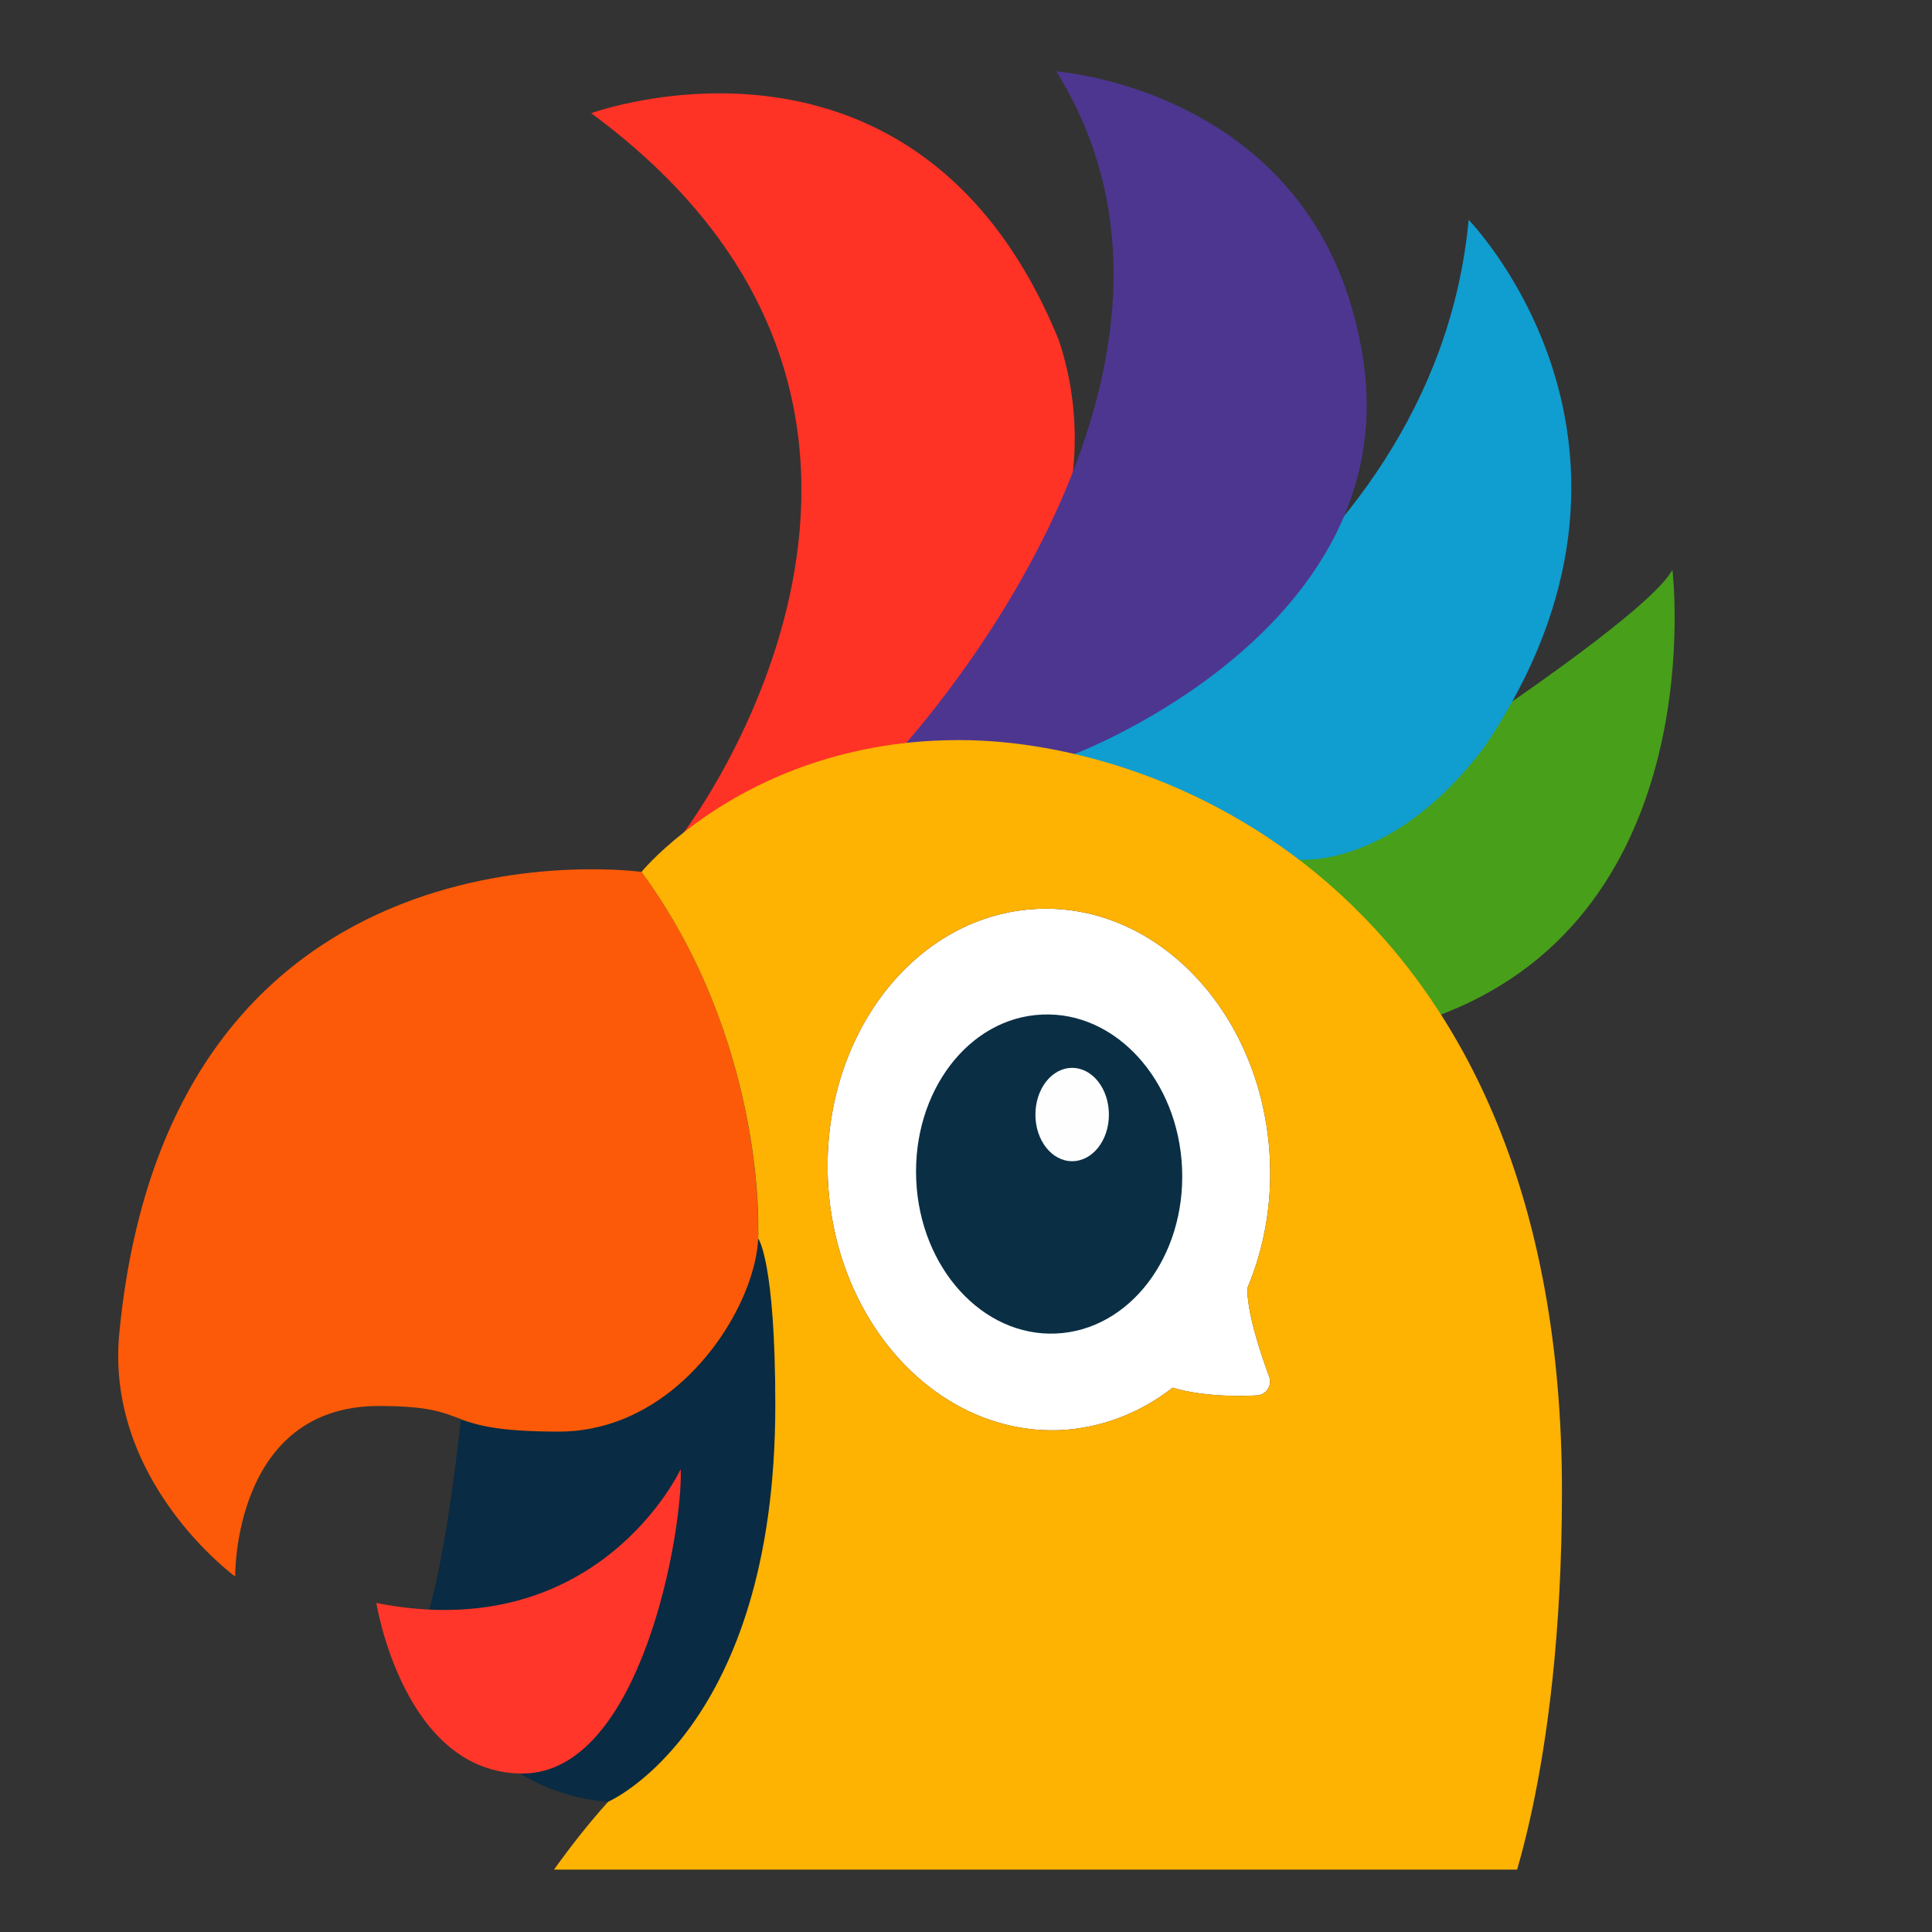
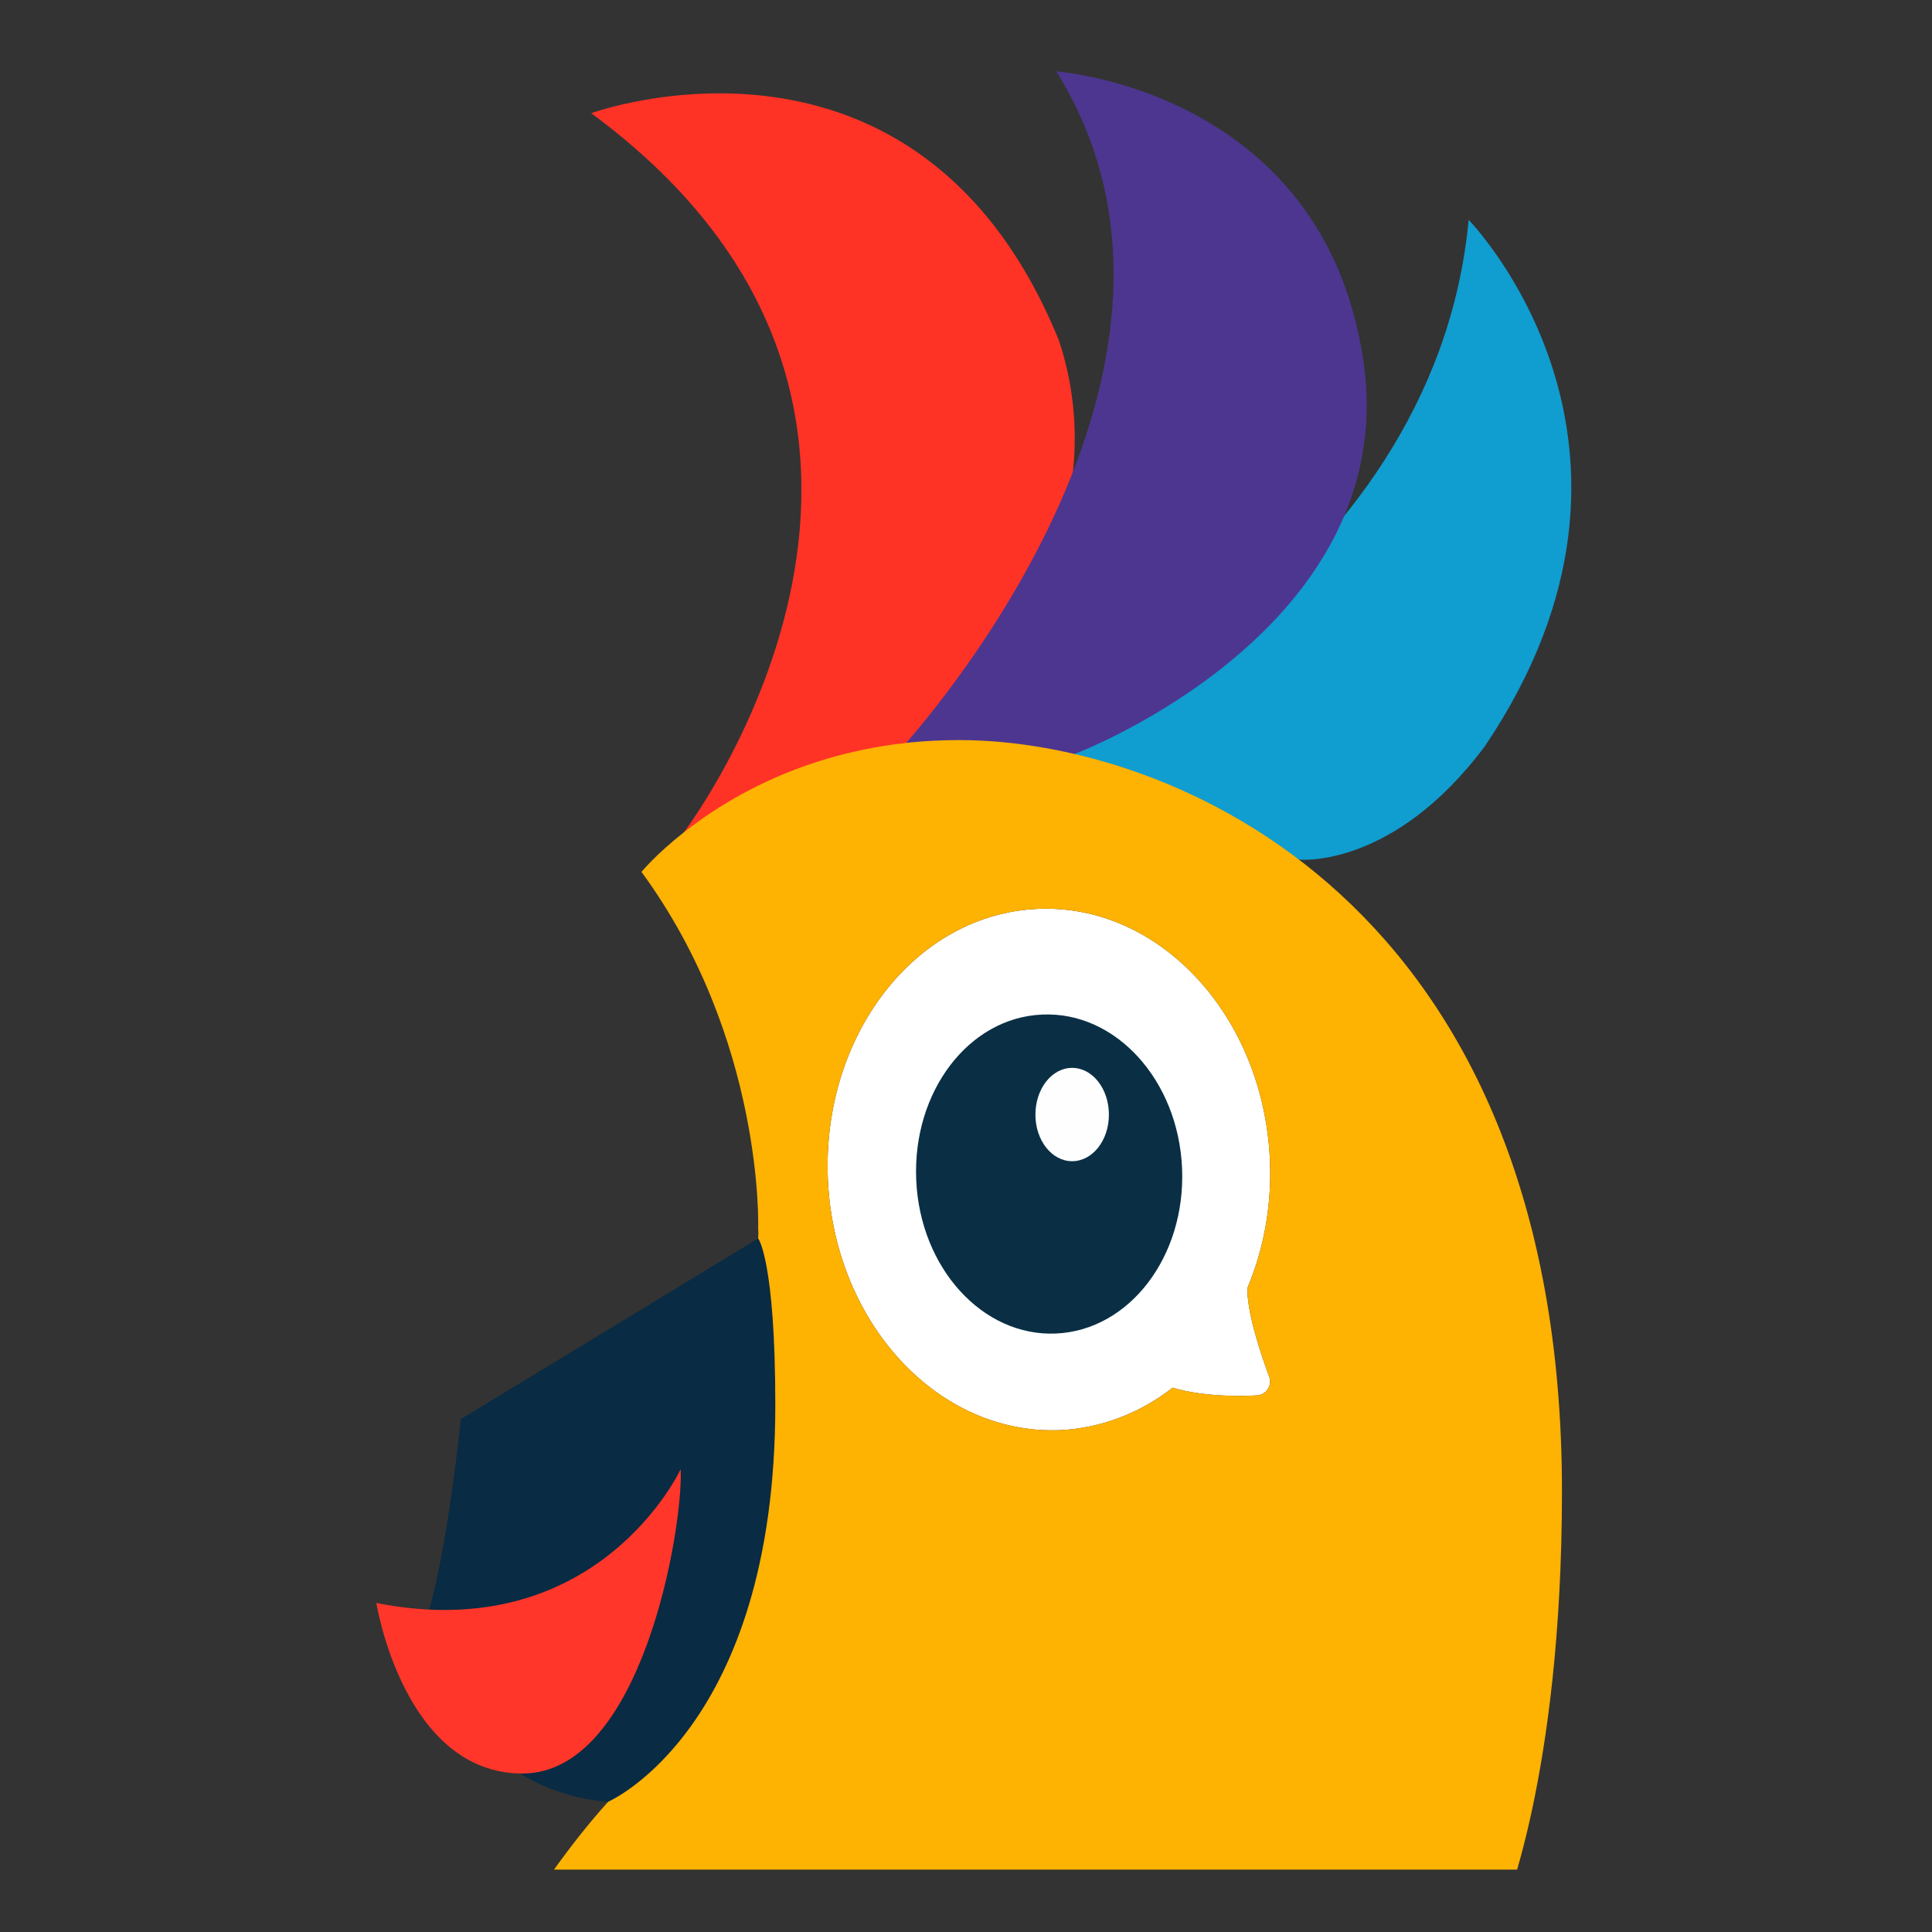
<svg xmlns="http://www.w3.org/2000/svg" width="40" zoomAndPan="magnify" viewBox="0 0 30 30" height="40" preserveAspectRatio="xMidYMid meet" version="1.0">
  <rect x="0" y="0" width="30" height="30" fill="#333333" stroke="none" />
  <defs>
    <clipPath id="d6f2692f2a">
-       <path d="M 19.676 8.844 L 26.035 8.844 L 26.035 15.77 L 19.676 15.77 Z M 19.676 8.844 " clip-rule="nonzero" />
-     </clipPath>
+       </clipPath>
    <clipPath id="e8d338d489">
      <path d="M 19.723 13.352 C 19.723 13.352 25.438 9.816 25.969 8.848 C 25.969 8.848 26.613 14.141 22.375 15.754 Z M 19.723 13.352 " clip-rule="nonzero" />
    </clipPath>
    <clipPath id="1e35b4e4dc">
      <path d="M 0.676 0.844 L 7.035 0.844 L 7.035 7.77 L 0.676 7.77 Z M 0.676 0.844 " clip-rule="nonzero" />
    </clipPath>
    <clipPath id="c61145dfbe">
      <path d="M 0.723 5.352 C 0.723 5.352 6.438 1.816 6.969 0.848 C 6.969 0.848 7.613 6.141 3.375 7.754 Z M 0.723 5.352 " clip-rule="nonzero" />
    </clipPath>
    <clipPath id="2ef45831e5">
      <rect x="0" width="8" y="0" height="8" />
    </clipPath>
    <clipPath id="471fac5c2c">
      <path d="M 9.145 1.441 L 16.688 1.441 L 16.688 12.969 L 9.145 12.969 Z M 9.145 1.441 " clip-rule="nonzero" />
    </clipPath>
    <clipPath id="a746c777ef">
      <path d="M 10.617 12.926 C 10.684 12.836 15.52 6.43 9.18 1.758 C 9.18 1.758 14.246 -0.094 16.441 5.281 C 17.184 7.512 16.207 9.922 14.152 11.527 Z M 10.617 12.926 " clip-rule="nonzero" />
    </clipPath>
    <clipPath id="28389801aa">
      <path d="M 0.145 0.441 L 7.688 0.441 L 7.688 11.969 L 0.145 11.969 Z M 0.145 0.441 " clip-rule="nonzero" />
    </clipPath>
    <clipPath id="88943937a3">
      <path d="M 1.617 11.926 C 1.684 11.836 6.52 5.43 0.18 0.758 C 0.18 0.758 5.246 -1.094 7.441 4.281 C 8.184 6.512 7.207 8.922 5.152 10.527 Z M 1.617 11.926 " clip-rule="nonzero" />
    </clipPath>
    <clipPath id="86f76dce4d">
      <rect x="0" width="8" y="0" height="12" />
    </clipPath>
    <clipPath id="8a18d7ed2f">
      <path d="M 15.883 3.387 L 24.422 3.387 L 24.422 13.398 L 15.883 13.398 Z M 15.883 3.387 " clip-rule="nonzero" />
    </clipPath>
    <clipPath id="87badaaebe">
      <path d="M 15.926 11.707 C 15.926 11.707 22.266 9.172 22.805 3.414 C 22.805 3.414 26.219 6.902 23.055 11.59 C 21.625 13.5 20.172 13.348 20.172 13.348 Z M 15.926 11.707 " clip-rule="nonzero" />
    </clipPath>
    <clipPath id="f4ab9c0b54">
      <path d="M 0.883 0.387 L 9.422 0.387 L 9.422 10.398 L 0.883 10.398 Z M 0.883 0.387 " clip-rule="nonzero" />
    </clipPath>
    <clipPath id="cd443e3745">
      <path d="M 0.926 8.707 C 0.926 8.707 7.266 6.172 7.805 0.414 C 7.805 0.414 11.219 3.902 8.055 8.59 C 6.625 10.5 5.172 10.348 5.172 10.348 Z M 0.926 8.707 " clip-rule="nonzero" />
    </clipPath>
    <clipPath id="cde70d150d">
      <rect x="0" width="10" y="0" height="11" />
    </clipPath>
    <clipPath id="0fb9b66d05">
      <path d="M 6.582 19.188 L 12.039 19.188 L 12.039 28 L 6.582 28 Z M 6.582 19.188 " clip-rule="nonzero" />
    </clipPath>
    <clipPath id="3dae6a4c1d">
      <path d="M 12.039 21.82 C 12.039 26.852 9.445 27.977 9.445 27.977 C 8.93 27.941 8.469 27.777 8.074 27.539 C 7.016 26.895 6.457 25.707 6.664 24.992 C 6.949 24.02 7.152 22.086 7.156 22.039 L 7.156 22.035 L 9.711 20.484 L 11.773 19.23 C 11.773 19.23 12.039 19.57 12.039 21.82 " clip-rule="nonzero" />
    </clipPath>
    <clipPath id="c85e8a42b4">
      <path d="M 0.582 0.188 L 6.039 0.188 L 6.039 9 L 0.582 9 Z M 0.582 0.188 " clip-rule="nonzero" />
    </clipPath>
    <clipPath id="15c55b5420">
      <path d="M 6.039 2.82 C 6.039 7.852 3.445 8.977 3.445 8.977 C 2.93 8.941 2.469 8.777 2.074 8.539 C 1.016 7.895 0.457 6.707 0.664 5.992 C 0.949 5.02 1.152 3.086 1.156 3.039 L 1.156 3.035 L 3.711 1.484 L 5.773 0.23 C 5.773 0.23 6.039 0.57 6.039 2.82 " clip-rule="nonzero" />
    </clipPath>
    <clipPath id="3a921488f9">
      <rect x="0" width="7" y="0" height="9" />
    </clipPath>
    <clipPath id="ceb152c83d">
      <path d="M 1.836 13.492 L 11.801 13.492 L 11.801 24.5 L 1.836 24.5 Z M 1.836 13.492 " clip-rule="nonzero" />
    </clipPath>
    <clipPath id="63014b3595">
      <path d="M 11.773 19.23 C 11.734 20.121 10.934 21.539 9.656 22.043 C 9.355 22.16 9.031 22.23 8.684 22.23 C 7.742 22.23 7.422 22.133 7.156 22.039 L 7.156 22.035 C 6.883 21.934 6.672 21.832 5.883 21.832 C 3.613 21.832 3.652 24.48 3.652 24.48 C 3.652 24.48 1.594 22.984 1.859 20.637 C 2.68 12.52 9.961 13.539 9.961 13.539 C 11.867 16.141 11.77 19.066 11.77 19.066 C 11.773 19.121 11.777 19.172 11.773 19.23 " clip-rule="nonzero" />
    </clipPath>
    <clipPath id="88b2f4e9e2">
      <path d="M 0.836 0.492 L 10.801 0.492 L 10.801 11.5 L 0.836 11.5 Z M 0.836 0.492 " clip-rule="nonzero" />
    </clipPath>
    <clipPath id="2ec9cb45b8">
      <path d="M 10.773 6.23 C 10.734 7.121 9.934 8.539 8.656 9.043 C 8.355 9.16 8.031 9.23 7.684 9.23 C 6.742 9.23 6.422 9.133 6.156 9.039 L 6.156 9.035 C 5.883 8.934 5.672 8.832 4.883 8.832 C 2.613 8.832 2.652 11.48 2.652 11.48 C 2.652 11.48 0.594 9.984 0.859 7.637 C 1.68 -0.48 8.961 0.539 8.961 0.539 C 10.867 3.141 10.77 6.066 10.77 6.066 C 10.773 6.121 10.777 6.172 10.773 6.23 " clip-rule="nonzero" />
    </clipPath>
    <clipPath id="d9b6248c9d">
      <rect x="0" width="11" y="0" height="12" />
    </clipPath>
    <clipPath id="8e2ac6a1ba">
      <path d="M 5.824 22.793 L 10.613 22.793 L 10.613 27.586 L 5.824 27.586 Z M 5.824 22.793 " clip-rule="nonzero" />
    </clipPath>
    <clipPath id="05765882b4">
      <path d="M 10.57 22.812 C 10.57 22.812 9.293 25.574 5.844 24.891 C 5.844 24.891 6.266 27.539 8.113 27.539 C 9.961 27.539 10.609 23.746 10.57 22.812 " clip-rule="nonzero" />
    </clipPath>
    <clipPath id="6d695f93d4">
      <path d="M 0.824 0.793 L 5.613 0.793 L 5.613 5.586 L 0.824 5.586 Z M 0.824 0.793 " clip-rule="nonzero" />
    </clipPath>
    <clipPath id="5aa756f805">
      <path d="M 5.57 0.812 C 5.57 0.812 4.293 3.574 0.844 2.891 C 0.844 2.891 1.266 5.539 3.113 5.539 C 4.961 5.539 5.609 1.746 5.57 0.812 " clip-rule="nonzero" />
    </clipPath>
    <clipPath id="6b59bee144">
      <rect x="0" width="6" y="0" height="6" />
    </clipPath>
    <clipPath id="2cc9d208eb">
      <path d="M 12.844 14.109 L 19.727 14.109 L 19.727 22.223 L 12.844 22.223 Z M 12.844 14.109 " clip-rule="nonzero" />
    </clipPath>
    <clipPath id="184ac11307">
      <path d="M 19.707 21.375 C 19.758 21.512 19.664 21.66 19.516 21.668 C 18.664 21.711 18.211 21.547 18.211 21.547 C 17.707 21.938 17.109 22.176 16.461 22.207 C 14.566 22.285 12.953 20.543 12.855 18.309 C 12.762 16.07 14.219 14.195 16.113 14.113 C 18.008 14.031 19.621 15.777 19.719 18.012 C 19.75 18.727 19.621 19.402 19.371 19.996 C 19.355 20.348 19.57 21.008 19.707 21.375 " clip-rule="nonzero" />
    </clipPath>
    <clipPath id="8e7a2b0c6f">
      <path d="M 0.844 0.109 L 7.727 0.109 L 7.727 8.223 L 0.844 8.223 Z M 0.844 0.109 " clip-rule="nonzero" />
    </clipPath>
    <clipPath id="156b1d4d9e">
      <path d="M 7.707 7.375 C 7.758 7.512 7.664 7.66 7.516 7.668 C 6.664 7.711 6.211 7.547 6.211 7.547 C 5.707 7.938 5.109 8.176 4.461 8.207 C 2.566 8.285 0.953 6.543 0.855 4.309 C 0.762 2.07 2.219 0.195 4.113 0.113 C 6.008 0.031 7.621 1.777 7.719 4.012 C 7.75 4.727 7.621 5.402 7.371 5.996 C 7.355 6.348 7.57 7.008 7.707 7.375 " clip-rule="nonzero" />
    </clipPath>
    <clipPath id="9f8068e918">
      <rect x="0" width="8" y="0" height="9" />
    </clipPath>
    <clipPath id="d299b0a69a">
      <path d="M 25.465 28.629 L 29.516 28.629 L 29.516 29.031 L 25.465 29.031 Z M 25.465 28.629 " clip-rule="nonzero" />
    </clipPath>
    <clipPath id="0681e650cf">
      <path d="M 25.48 32.805 C 25.48 32.805 29.09 32.484 29.711 28.668 C 29.711 28.668 32.051 31.266 29.43 34.684 C 29.43 34.684 30.551 34.91 31.16 34.453 C 31.16 34.453 30.395 38.379 25.902 37.605 " clip-rule="nonzero" />
    </clipPath>
    <clipPath id="60120eebdb">
      <path d="M 0.465 0.629 L 4.516 0.629 L 4.516 1.031 L 0.465 1.031 Z M 0.465 0.629 " clip-rule="nonzero" />
    </clipPath>
    <clipPath id="8f4cf73c98">
      <path d="M 0.48 4.805 C 0.48 4.805 4.09 4.484 4.711 0.668 C 4.711 0.668 7.051 3.266 4.43 6.684 C 4.43 6.684 5.551 6.91 6.16 6.453 C 6.16 6.453 5.395 10.379 0.902 9.605 " clip-rule="nonzero" />
    </clipPath>
    <clipPath id="8db5327dc1">
      <rect x="0" width="5" y="0" height="2" />
    </clipPath>
    <clipPath id="adc19c8ac4">
      <path d="M 13.891 1.109 L 21.242 1.109 L 21.242 11.738 L 13.891 11.738 Z M 13.891 1.109 " clip-rule="nonzero" />
    </clipPath>
    <clipPath id="a3d632ff5e">
      <path d="M 13.918 11.707 C 13.918 11.707 19.383 5.891 16.402 1.109 C 16.402 1.109 20.539 1.395 21.168 5.586 C 21.797 9.781 16.688 11.707 16.688 11.707 Z M 13.918 11.707 " clip-rule="nonzero" />
    </clipPath>
    <clipPath id="654c9e0fa9">
      <path d="M 0.891 0.109 L 8.242 0.109 L 8.242 10.738 L 0.891 10.738 Z M 0.891 0.109 " clip-rule="nonzero" />
    </clipPath>
    <clipPath id="f1694d987d">
      <path d="M 0.918 10.707 C 0.918 10.707 6.383 4.891 3.402 0.109 C 3.402 0.109 7.539 0.395 8.168 4.586 C 8.797 8.781 3.688 10.707 3.688 10.707 Z M 0.918 10.707 " clip-rule="nonzero" />
    </clipPath>
    <clipPath id="48bcfcc3ec">
      <rect x="0" width="9" y="0" height="11" />
    </clipPath>
    <clipPath id="ddde2de607">
      <path d="M 6.582 11.453 L 25.988 11.453 L 25.988 29.031 L 6.582 29.031 Z M 6.582 11.453 " clip-rule="nonzero" />
    </clipPath>
    <clipPath id="5ed100c2af">
      <path d="M 19.707 21.375 C 19.758 21.512 19.664 21.66 19.516 21.668 C 18.664 21.711 18.211 21.547 18.211 21.547 C 17.707 21.938 17.109 22.176 16.461 22.207 C 14.566 22.285 12.953 20.543 12.855 18.309 C 12.762 16.07 14.219 14.195 16.113 14.113 C 18.008 14.031 19.621 15.777 19.719 18.012 C 19.75 18.727 19.621 19.402 19.371 19.996 C 19.355 20.348 19.57 21.008 19.707 21.375 M 23.32 29.73 C 23.32 29.73 24.254 27.613 24.254 23.156 C 24.254 13.969 18.176 11.492 14.898 11.492 C 14.637 11.492 14.391 11.504 14.152 11.527 C 12.465 11.695 11.285 12.398 10.617 12.926 C 10.18 13.27 9.961 13.539 9.961 13.539 C 11.867 16.141 11.773 19.066 11.773 19.066 C 11.777 19.121 11.777 19.172 11.773 19.23 C 11.773 19.23 12.039 19.57 12.039 21.82 C 12.039 26.852 9.445 27.977 9.445 27.977 C 9.445 27.977 6.621 30.98 6.621 34.312 C 6.621 36.18 7.535 38.172 9.152 39.559 C 9.93 40.223 10.867 40.746 11.945 41.051 C 12.621 41.242 13.352 41.352 14.133 41.352 L 14.188 43.457 C 14.188 43.457 12.312 43.586 12.281 45.453 L 15.965 45.453 C 15.965 45.453 16.93 43.535 17.211 41.453 C 17.211 41.453 17.695 41.492 18.395 41.414 C 19.066 41.336 19.93 41.152 20.742 40.715 C 20.742 40.715 20.738 40.715 20.73 40.711 C 20.723 40.703 20.703 40.691 20.676 40.676 C 20.359 40.461 19.047 39.383 19.879 36.422 C 19.879 36.422 19.762 39.539 21.98 40.609 C 22.125 40.68 22.277 40.742 22.445 40.793 L 22.531 43.469 C 22.531 43.469 20.465 43.457 20.234 45.453 L 24.371 45.453 C 24.371 45.453 24.523 44.195 24.711 43.09 C 24.902 41.984 25.969 40.156 25.969 35.809 C 25.969 31.465 23.32 29.73 23.32 29.73 " clip-rule="nonzero" />
    </clipPath>
    <clipPath id="5611c77af3">
      <path d="M 0.582 0.453 L 19.988 0.453 L 19.988 18.031 L 0.582 18.031 Z M 0.582 0.453 " clip-rule="nonzero" />
    </clipPath>
    <clipPath id="00aca83cc3">
      <path d="M 13.707 10.375 C 13.758 10.512 13.664 10.66 13.516 10.668 C 12.664 10.711 12.211 10.547 12.211 10.547 C 11.707 10.938 11.109 11.176 10.461 11.207 C 8.566 11.285 6.953 9.543 6.855 7.309 C 6.762 5.07 8.219 3.195 10.113 3.113 C 12.008 3.031 13.621 4.777 13.719 7.012 C 13.75 7.727 13.621 8.402 13.371 8.996 C 13.355 9.348 13.57 10.008 13.707 10.375 M 17.32 18.73 C 17.32 18.73 18.254 16.613 18.254 12.156 C 18.254 2.969 12.176 0.492 8.898 0.492 C 8.637 0.492 8.391 0.504 8.152 0.527 C 6.465 0.695 5.285 1.398 4.617 1.926 C 4.18 2.27 3.961 2.539 3.961 2.539 C 5.867 5.141 5.773 8.066 5.773 8.066 C 5.777 8.121 5.777 8.172 5.773 8.23 C 5.773 8.23 6.039 8.57 6.039 10.82 C 6.039 15.852 3.445 16.977 3.445 16.977 C 3.445 16.977 0.621 19.98 0.621 23.312 C 0.621 25.18 1.535 27.172 3.152 28.559 C 3.93 29.223 4.867 29.746 5.945 30.051 C 6.621 30.242 7.352 30.352 8.133 30.352 L 8.188 32.457 C 8.188 32.457 6.312 32.586 6.281 34.453 L 9.965 34.453 C 9.965 34.453 10.93 32.535 11.211 30.453 C 11.211 30.453 11.695 30.492 12.395 30.414 C 13.066 30.336 13.93 30.152 14.742 29.715 C 14.742 29.715 14.738 29.715 14.73 29.711 C 14.723 29.703 14.703 29.691 14.676 29.676 C 14.359 29.461 13.047 28.383 13.879 25.422 C 13.879 25.422 13.762 28.539 15.98 29.609 C 16.125 29.68 16.277 29.742 16.445 29.793 L 16.531 32.469 C 16.531 32.469 14.465 32.457 14.234 34.453 L 18.371 34.453 C 18.371 34.453 18.523 33.195 18.711 32.09 C 18.902 30.984 19.969 29.156 19.969 24.809 C 19.969 20.465 17.32 18.73 17.32 18.73 " clip-rule="nonzero" />
    </clipPath>
    <clipPath id="a74973d152">
      <rect x="0" width="20" y="0" height="19" />
    </clipPath>
    <clipPath id="7285eb4922">
      <path d="M 14.223 15.723 L 18.395 15.723 L 18.395 20.75 L 14.223 20.75 Z M 14.223 15.723 " clip-rule="nonzero" />
    </clipPath>
    <clipPath id="3c92e29b26">
      <path d="M 18.355 18.141 C 18.414 19.508 17.539 20.656 16.398 20.707 C 15.258 20.758 14.285 19.688 14.227 18.32 C 14.168 16.949 15.043 15.801 16.184 15.754 C 17.324 15.703 18.297 16.773 18.355 18.141 " clip-rule="nonzero" />
    </clipPath>
    <clipPath id="969c67ce7c">
      <path d="M 0.223 0.723 L 4.395 0.723 L 4.395 5.75 L 0.223 5.75 Z M 0.223 0.723 " clip-rule="nonzero" />
    </clipPath>
    <clipPath id="0128db25ed">
      <path d="M 4.355 3.141 C 4.414 4.508 3.539 5.656 2.398 5.707 C 1.258 5.758 0.285 4.688 0.227 3.32 C 0.168 1.949 1.043 0.801 2.184 0.754 C 3.324 0.703 4.297 1.773 4.355 3.141 " clip-rule="nonzero" />
    </clipPath>
    <clipPath id="266585433b">
      <rect x="0" width="5" y="0" height="6" />
    </clipPath>
    <clipPath id="79fa9f109c">
      <path d="M 16.07 16.578 L 17.258 16.578 L 17.258 18.047 L 16.07 18.047 Z M 16.07 16.578 " clip-rule="nonzero" />
    </clipPath>
    <clipPath id="0bf3906d7b">
      <path d="M 17.219 17.309 C 17.219 17.707 16.965 18.031 16.648 18.031 C 16.332 18.031 16.078 17.707 16.078 17.309 C 16.078 16.906 16.332 16.582 16.648 16.582 C 16.965 16.582 17.219 16.906 17.219 17.309 " clip-rule="nonzero" />
    </clipPath>
    <clipPath id="acd18df1f4">
      <path d="M 0.07 0.578 L 1.258 0.578 L 1.258 2.047 L 0.07 2.047 Z M 0.07 0.578 " clip-rule="nonzero" />
    </clipPath>
    <clipPath id="1c0a446f75">
      <path d="M 1.219 1.309 C 1.219 1.707 0.965 2.031 0.648 2.031 C 0.332 2.031 0.078 1.707 0.078 1.309 C 0.078 0.906 0.332 0.582 0.648 0.582 C 0.965 0.582 1.219 0.906 1.219 1.309 " clip-rule="nonzero" />
    </clipPath>
    <clipPath id="2d7b6a2206">
      <rect x="0" width="2" y="0" height="3" />
    </clipPath>
  </defs>
  <g clip-path="url(#d6f2692f2a)">
    <g clip-path="url(#e8d338d489)">
      <g transform="matrix(1, 0, 0, 1, 19, 8)">
        <g clip-path="url(#2ef45831e5)">
          <g clip-path="url(#1e35b4e4dc)">
            <g clip-path="url(#c61145dfbe)">
              <rect x="-25.6" width="43.2" fill="#489f1a" height="43.2" y="-14.6" fill-opacity="1" />
            </g>
          </g>
        </g>
      </g>
    </g>
  </g>
  <g clip-path="url(#471fac5c2c)">
    <g clip-path="url(#a746c777ef)">
      <g transform="matrix(1, 0, 0, 1, 9, 1)">
        <g clip-path="url(#86f76dce4d)">
          <g clip-path="url(#28389801aa)">
            <g clip-path="url(#88943937a3)">
              <rect x="-15.6" width="43.2" fill="#ff3226" height="43.2" y="-7.6" fill-opacity="1" />
            </g>
          </g>
        </g>
      </g>
    </g>
  </g>
  <g clip-path="url(#8a18d7ed2f)">
    <g clip-path="url(#87badaaebe)">
      <g transform="matrix(1, 0, 0, 1, 15, 3)">
        <g clip-path="url(#cde70d150d)">
          <g clip-path="url(#f4ab9c0b54)">
            <g clip-path="url(#cd443e3745)">
              <rect x="-21.6" width="43.2" fill="#109dd0" height="43.2" y="-9.6" fill-opacity="1" />
            </g>
          </g>
        </g>
      </g>
    </g>
  </g>
  <g clip-path="url(#0fb9b66d05)">
    <g clip-path="url(#3dae6a4c1d)">
      <g transform="matrix(1, 0, 0, 1, 6, 19)">
        <g clip-path="url(#3a921488f9)">
          <g clip-path="url(#c85e8a42b4)">
            <g clip-path="url(#15c55b5420)">
              <rect x="-12.6" width="43.2" fill="#092b43" height="43.2" y="-25.6" fill-opacity="1" />
            </g>
          </g>
        </g>
      </g>
    </g>
  </g>
  <g clip-path="url(#ceb152c83d)">
    <g clip-path="url(#63014b3595)">
      <g transform="matrix(1, 0, 0, 1, 1, 13)">
        <g clip-path="url(#d9b6248c9d)">
          <g clip-path="url(#88b2f4e9e2)">
            <g clip-path="url(#2ec9cb45b8)">
-               <path fill="#fc5a08" d="M 0.602 -12.129 L 30.398 -12.129 L 30.398 32.711 L 0.602 32.711 Z M 0.602 -12.129 " fill-opacity="1" fill-rule="nonzero" />
-             </g>
+               </g>
          </g>
        </g>
      </g>
    </g>
  </g>
  <g clip-path="url(#8e2ac6a1ba)">
    <g clip-path="url(#05765882b4)">
      <g transform="matrix(1, 0, 0, 1, 5, 22)">
        <g clip-path="url(#6b59bee144)">
          <g clip-path="url(#6d695f93d4)">
            <g clip-path="url(#5aa756f805)">
              <rect x="-11.6" width="43.2" fill="#ff3629" height="43.2" y="-28.6" fill-opacity="1" />
            </g>
          </g>
        </g>
      </g>
    </g>
  </g>
  <g clip-path="url(#2cc9d208eb)">
    <g clip-path="url(#184ac11307)">
      <g transform="matrix(1, 0, 0, 1, 12, 14)">
        <g clip-path="url(#9f8068e918)">
          <g clip-path="url(#8e7a2b0c6f)">
            <g clip-path="url(#156b1d4d9e)">
              <rect x="-18.6" width="43.2" fill="#ffffff" height="43.2" y="-20.6" fill-opacity="1" />
            </g>
          </g>
        </g>
      </g>
    </g>
  </g>
  <g clip-path="url(#d299b0a69a)">
    <g clip-path="url(#0681e650cf)">
      <g transform="matrix(1, 0, 0, 1, 25, 28)">
        <g clip-path="url(#8db5327dc1)">
          <g clip-path="url(#60120eebdb)">
            <g clip-path="url(#8f4cf73c98)">
              <rect x="-31.6" width="43.2" fill="#0f3d59" height="43.2" y="-34.6" fill-opacity="1" />
            </g>
          </g>
        </g>
      </g>
    </g>
  </g>
  <g clip-path="url(#adc19c8ac4)">
    <g clip-path="url(#a3d632ff5e)">
      <g transform="matrix(1, 0, 0, 1, 13, 1)">
        <g clip-path="url(#48bcfcc3ec)">
          <g clip-path="url(#654c9e0fa9)">
            <g clip-path="url(#f1694d987d)">
              <rect x="-19.6" width="43.2" fill="#4d3690" height="43.2" y="-7.6" fill-opacity="1" />
            </g>
          </g>
        </g>
      </g>
    </g>
  </g>
  <g clip-path="url(#ddde2de607)">
    <g clip-path="url(#5ed100c2af)">
      <g transform="matrix(1, 0, 0, 1, 6, 11)">
        <g clip-path="url(#a74973d152)">
          <g clip-path="url(#5611c77af3)">
            <g clip-path="url(#00aca83cc3)">
              <rect x="-12.6" width="43.2" fill="#feb202" height="43.2" y="-17.6" fill-opacity="1" />
            </g>
          </g>
        </g>
      </g>
    </g>
  </g>
  <g clip-path="url(#7285eb4922)">
    <g clip-path="url(#3c92e29b26)">
      <g transform="matrix(1, 0, 0, 1, 14, 15)">
        <g clip-path="url(#266585433b)">
          <g clip-path="url(#969c67ce7c)">
            <g clip-path="url(#0128db25ed)">
              <rect x="-20.6" width="43.2" fill="#0a2f45" height="43.2" y="-21.6" fill-opacity="1" />
            </g>
          </g>
        </g>
      </g>
    </g>
  </g>
  <g clip-path="url(#79fa9f109c)">
    <g clip-path="url(#0bf3906d7b)">
      <g transform="matrix(1, 0, 0, 1, 16, 16)">
        <g clip-path="url(#2d7b6a2206)">
          <g clip-path="url(#acd18df1f4)">
            <g clip-path="url(#1c0a446f75)">
              <rect x="-22.6" width="43.2" fill="#fefeff" height="43.2" y="-22.6" fill-opacity="1" />
            </g>
          </g>
        </g>
      </g>
    </g>
  </g>
</svg>